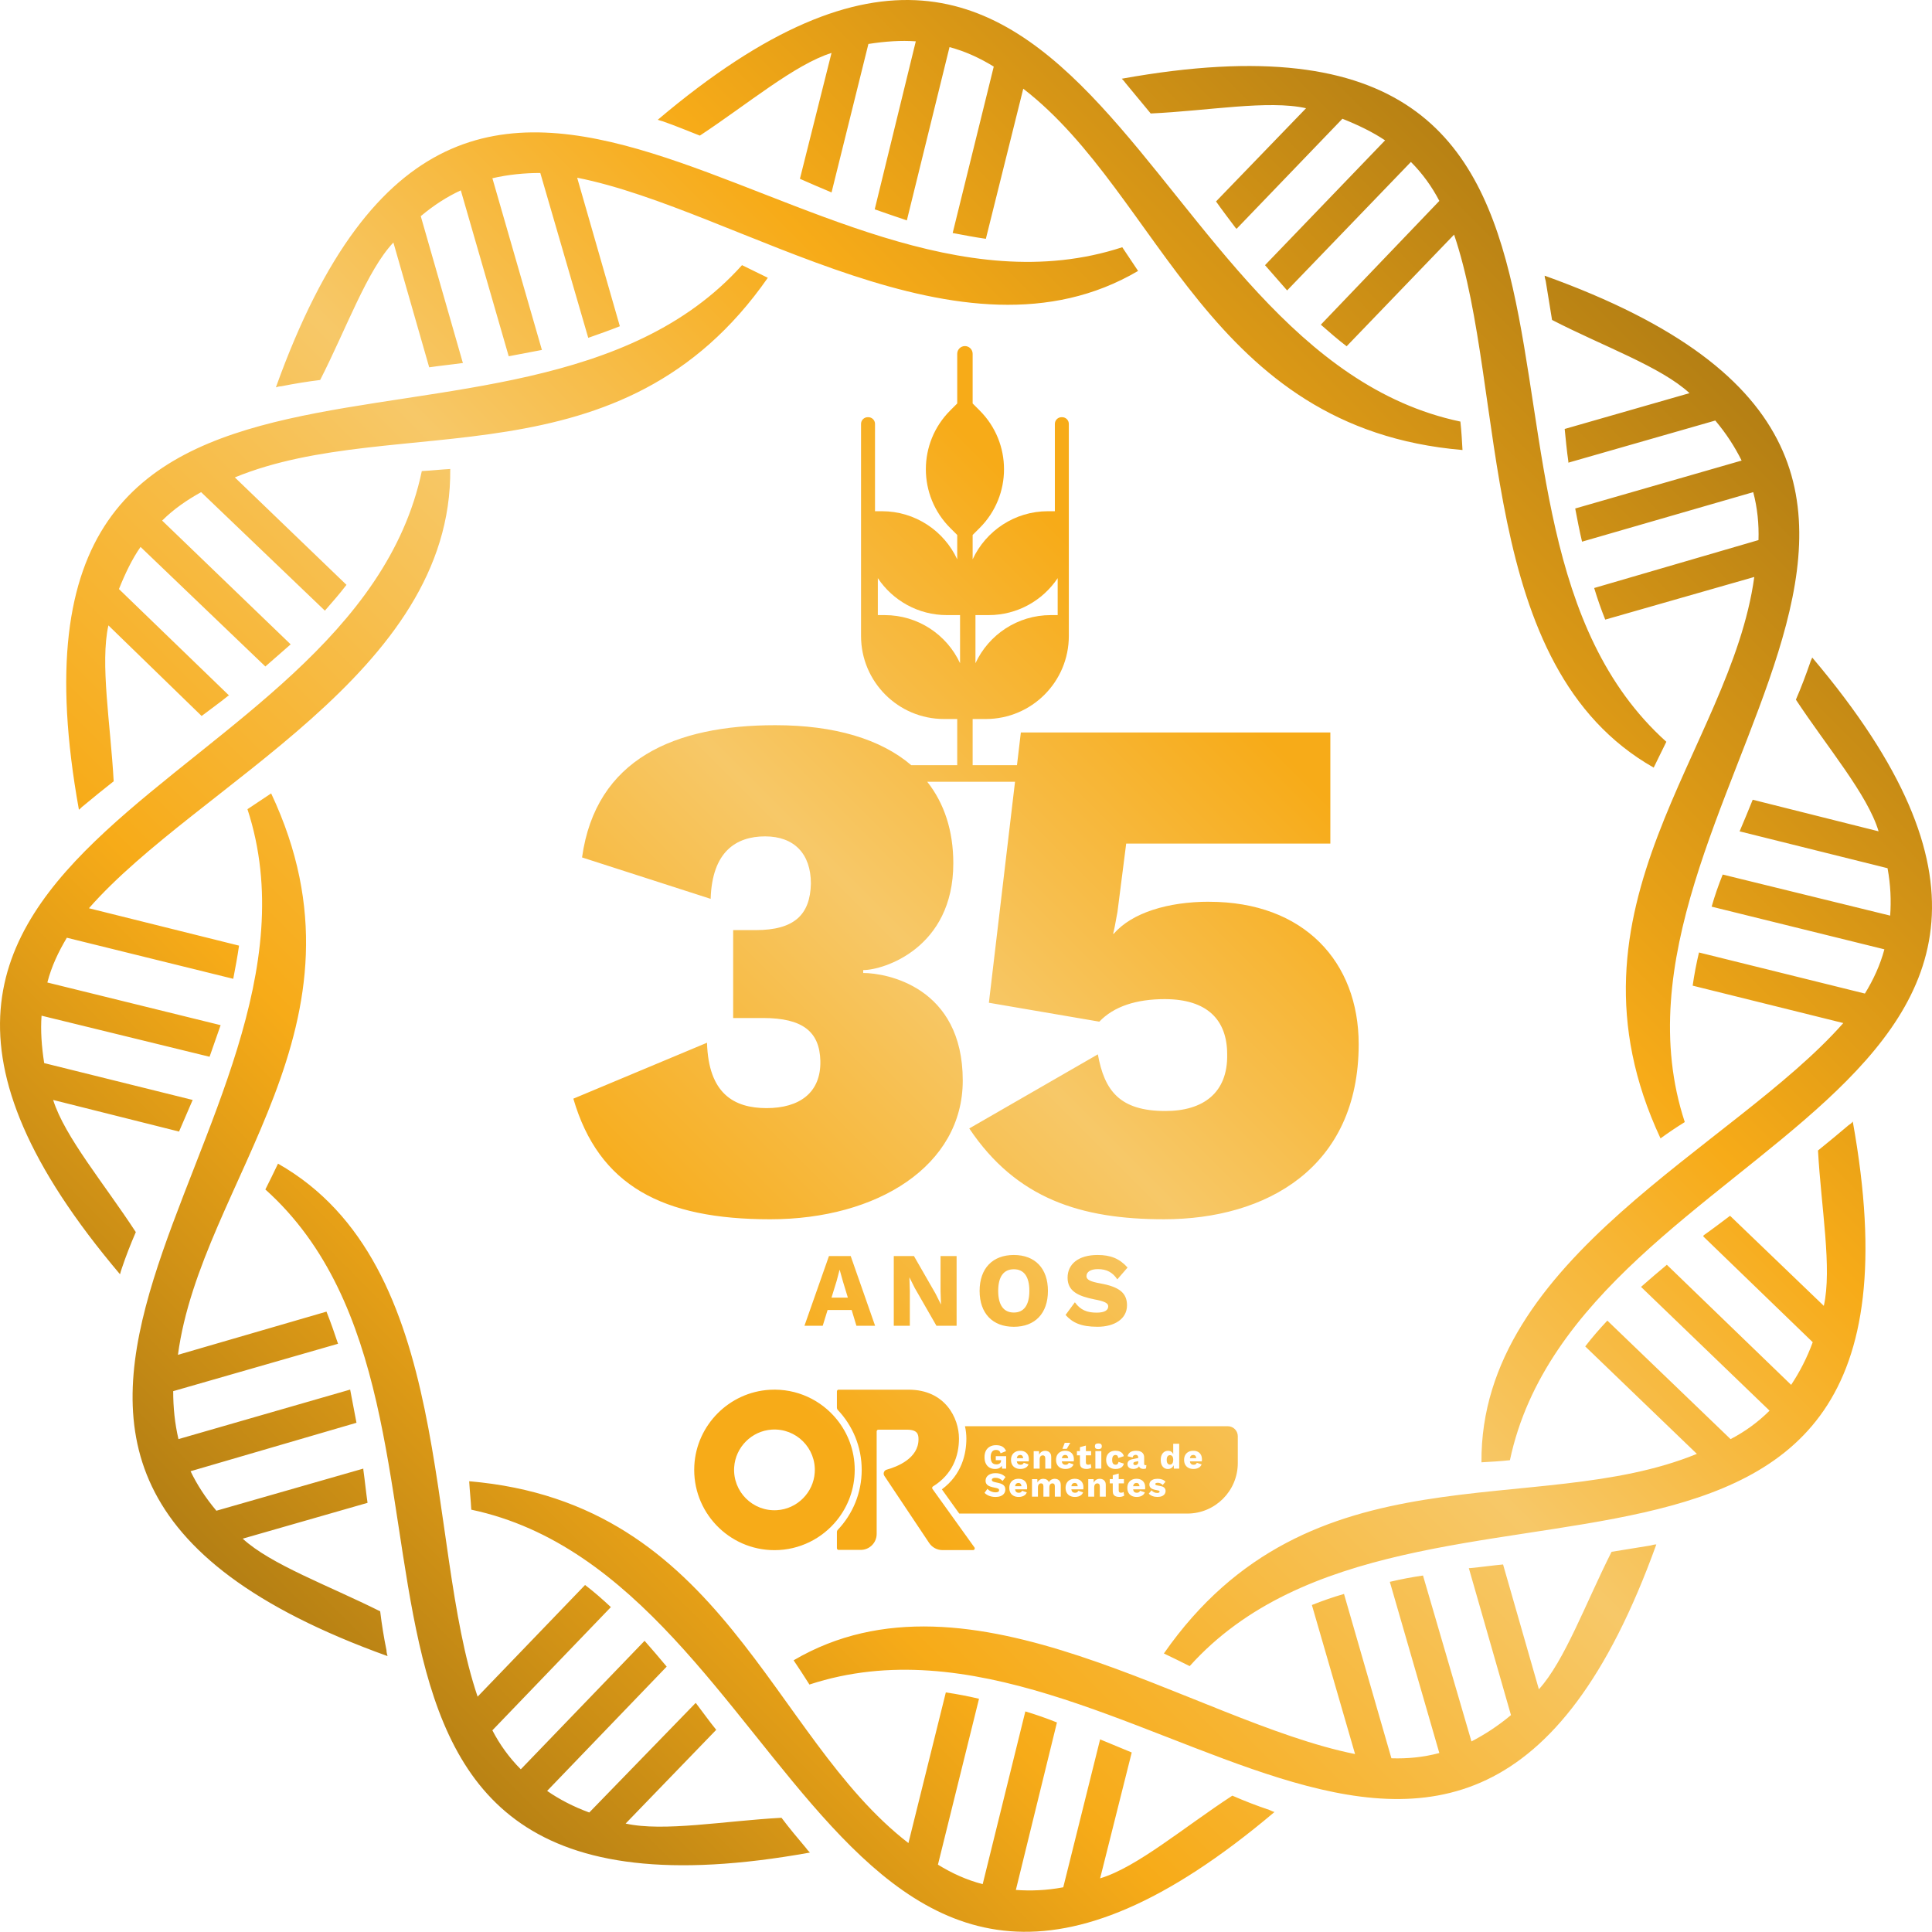
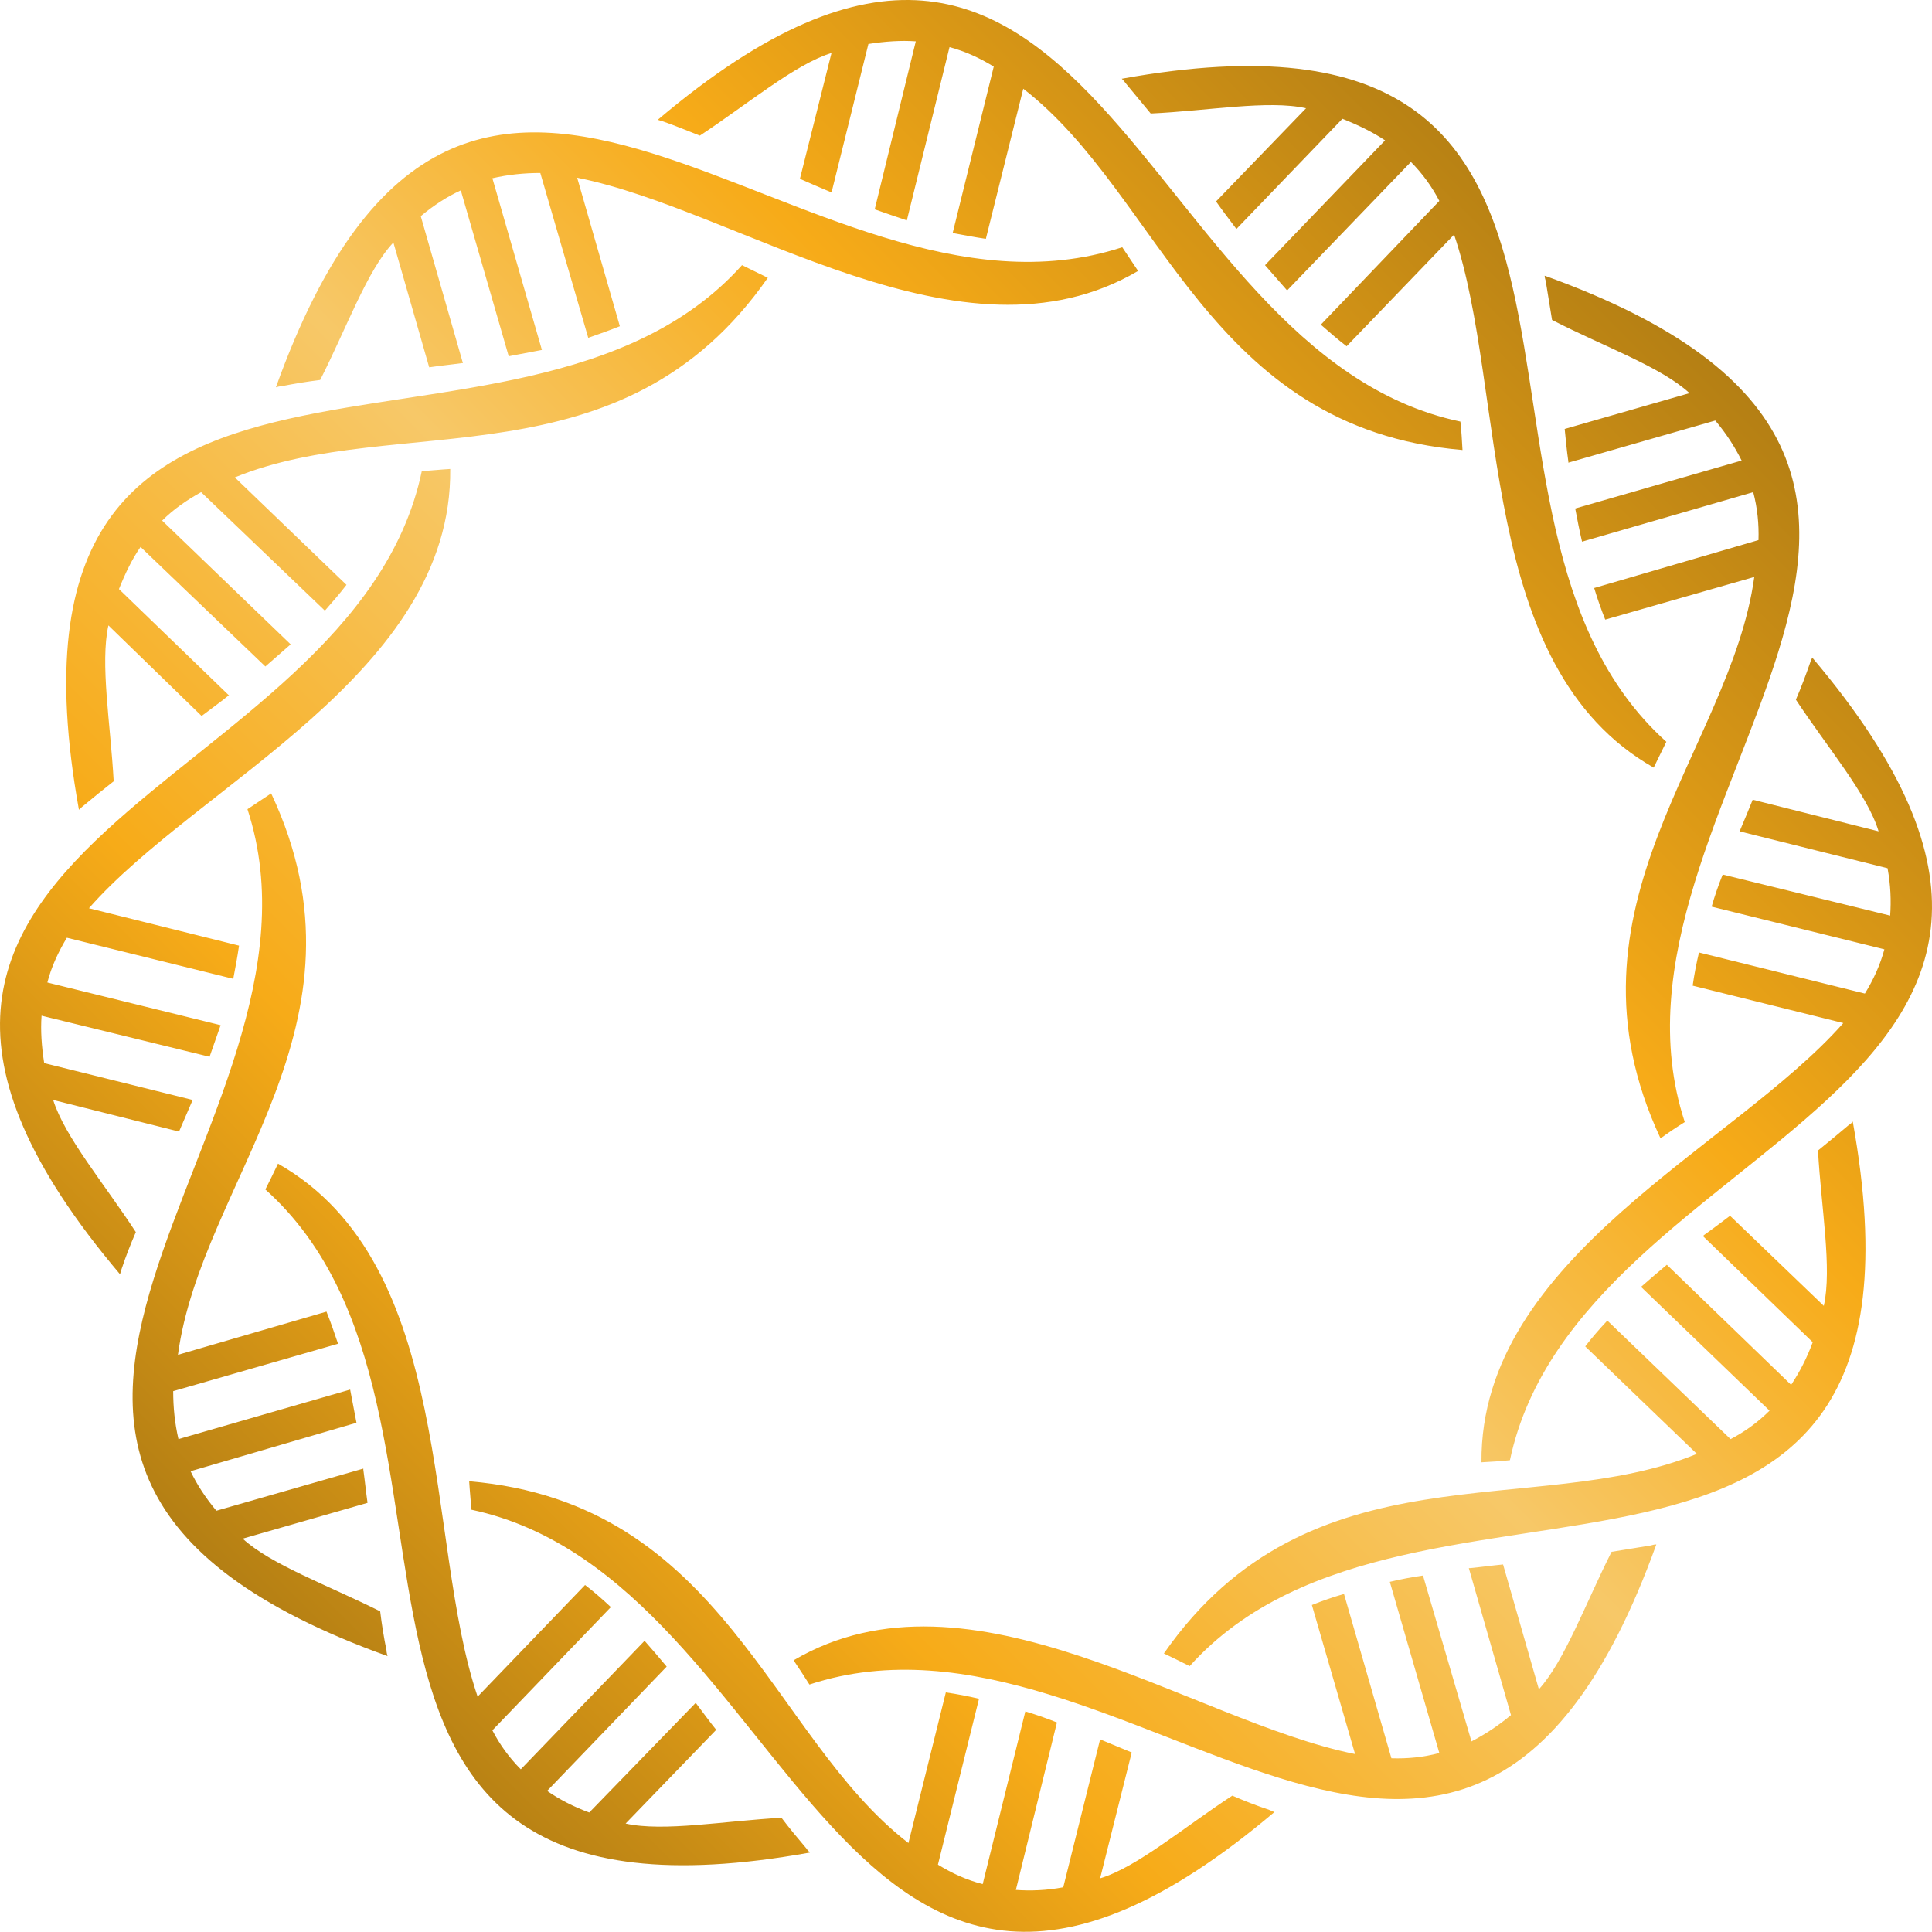
<svg xmlns="http://www.w3.org/2000/svg" id="Camada_2" viewBox="0 0 1302.8 1302.66">
  <defs>
    <style>.cls-1{fill:url(#linear-gradient);}.cls-1,.cls-2{stroke-width:0px;}.cls-2{fill:url(#linear-gradient-2);fill-rule:evenodd;}</style>
    <linearGradient id="linear-gradient" x1="195.67" y1="1106.99" x2="1107.13" y2="195.52" gradientUnits="userSpaceOnUse">
      <stop offset="0" stop-color="#b47f14" />
      <stop offset=".23" stop-color="#f7ab18" />
      <stop offset=".5" stop-color="#f7c868" />
      <stop offset=".71" stop-color="#f7ab18" />
      <stop offset="1" stop-color="#b47f14" />
    </linearGradient>
    <linearGradient id="linear-gradient-2" x1="402.26" y1="947.71" x2="893.37" y2="456.6" gradientUnits="userSpaceOnUse">
      <stop offset=".14" stop-color="#f7ab18" />
      <stop offset=".53" stop-color="#f7c868" />
      <stop offset=".92" stop-color="#f7ab18" />
    </linearGradient>
  </defs>
  <g id="Layer_1">
    <path class="cls-1" d="M189.6,260.48c-1.06,0-2.48.36-3.55.71,131.05-365.09,355.51-24.15,570.73-94.47,3.55,5.33,7.11,10.66,10.66,15.98-118.98,69.97-268.86-41.2-378.24-62.86l28.78,100.15c-7.11,2.84-14.22,5.33-21.31,7.82l-32.33-111.17c-10.64,0-21.66,1.07-32.31,3.55l33.39,115.78c-7.46,1.42-14.93,2.84-22.38,4.26l-32.31-111.87c-9.25,4.26-18.12,9.95-27,17.4l28.42,99.09h-.71c-7.46,1.06-14.93,1.78-22.02,2.84l-24.15-84.17c-17.76,18.82-31.61,57.89-49.37,92.7-8.53,1.06-17.4,2.48-26.28,4.26ZM447.09,81.85c-1.42-.36-2.5-.72-3.55-1.07,295.84-250.38,319.98,156.98,541.24,203.5.71,6.39,1.07,12.79,1.42,19.18-171.89-14.57-202.79-171.54-296.19-243.64l-25.22,101.22c-7.45-1.07-14.91-2.49-22.38-3.91l27.7-112.22c-9.23-5.68-19.17-10.3-29.83-13.14l-28.77,116.85c-7.45-2.49-14.56-4.98-21.67-7.46l27.7-113.29c-9.93-.71-20.59,0-31.96,1.78l-24.86,100.15-.71-.35c-6.75-2.84-13.5-5.68-20.61-8.88l21.31-84.88c-24.86,7.82-56.47,34.45-88.78,55.76-8.17-3.2-16.7-6.75-24.86-9.59ZM758.91,55.92c-.71-1.07-1.42-1.78-2.48-2.84,381.79-68.9,198.88,295.84,367.23,447.13-2.85,5.68-5.69,11.72-8.53,17.41-120.04-68.19-98.73-253.58-134.6-359.41l-72.46,75.29c-6.03-4.61-11.72-9.59-17.4-14.56l79.91-83.46c-4.97-9.59-11.37-18.47-19.17-26.28l-83.47,86.65c-4.97-5.68-9.93-11.36-14.91-17.04l80.97-84.17c-8.51-5.68-18.11-10.3-28.77-14.56l-71.38,74.23-.71-.71c-4.27-5.68-8.88-11.72-13.14-17.76l60.72-62.86c-25.57-5.69-66.06,1.77-104.77,3.55-5.68-6.74-11.35-13.85-17.04-20.59ZM1042.32,189.46c-.34-1.06-.71-2.49-.71-3.55,364.75,131.05,23.8,355.5,94.48,570.73-5.69,3.55-11.01,7.1-16.35,11.01-73.15-156.62,47.24-261.75,63.22-378.59l-100.51,28.76c-2.84-7.1-5.32-14.21-7.45-21.31l110.8-32.32c.35-10.66-.71-21.67-3.55-32.32l-115.43,33.39c-1.77-7.46-3.19-14.92-4.61-22.37l112.22-32.32c-4.61-9.24-10.29-18.12-17.76-26.99l-99.08,28.41v-.71c-1.07-7.46-1.77-14.92-2.48-22.02l84.17-24.15c-19.19-17.76-58.25-31.61-92.69-49.36-1.42-8.53-2.84-17.41-4.27-26.28ZM1211.02,471.8c3.55-8.17,6.75-16.69,9.59-24.86.35-1.42,1.07-2.48,1.42-3.55,250.38,295.84-156.98,319.99-203.85,541.26-6.4.71-12.79,1.06-19.19,1.42-1.06-138.16,170.12-212.38,244-296.2l-101.58-25.22c1.06-7.46,2.48-14.91,4.26-22.37l111.88,27.7c5.68-9.24,10.29-19.18,13.14-29.83l-116.49-28.77c2.13-7.46,4.61-14.56,7.46-21.66l112.93,27.7c.71-9.95.35-20.6-1.77-31.97l-99.8-24.86.35-.71c2.85-6.75,5.69-13.5,8.53-20.61l84.89,21.31c-7.46-24.86-34.46-56.47-55.77-88.79ZM1249.37,756.28c68.9,381.79-295.84,198.88-447.14,367.23-5.68-2.84-11.36-5.68-17.4-8.53,98.74-141.7,250.38-89.84,359.41-134.6l-75.28-72.45c4.61-6.04,9.58-11.72,14.91-17.41l83.1,79.92c9.59-4.98,18.46-11.37,26.28-19.19l-86.66-83.46c5.69-4.97,11.37-9.95,17.41-14.91l83.81,80.97c5.68-8.53,10.66-18.11,14.56-28.76l-73.86-71.39.34-.72c6.05-4.26,12.09-8.88,17.77-13.14l63.22,60.74c5.68-25.22-1.77-66.06-3.92-104.77,7.11-5.68,13.85-11.37,20.6-17.04,1.07-.72,2.13-1.43,2.84-2.49ZM1113,1042.17c1.42-.35,2.48-.71,3.9-.71-131.41,364.73-355.86,23.8-571.08,94.47-3.55-5.68-7.11-11.01-10.66-16.34,118.98-69.96,268.86,41.2,378.6,63.22l-29.12-100.51c7.1-2.84,14.21-5.32,21.66-7.46l31.97,110.82c11.01.35,21.66-.71,32.31-3.55l-33.38-115.43c7.45-1.77,14.91-3.19,22.37-4.26l32.68,111.87c8.87-4.61,17.75-10.3,26.64-17.75l-28.41-99.1h.71c7.45-.71,14.91-1.77,22.37-2.48l24.15,84.17c17.41-19.17,31.6-58.24,49.02-92.7,8.87-1.42,17.75-2.84,26.28-4.26ZM855.87,1220.47c1.05.34,2.13,1.07,3.55,1.42-296.19,250.38-320-156.98-541.61-203.87-.35-6.39-1.06-12.78-1.42-19.17,171.89,14.56,202.79,171.89,296.19,243.98l25.22-101.58c7.45,1.08,14.92,2.5,22.38,4.27l-27.7,111.87c9.23,5.69,19.17,10.3,30.18,13.14l28.76-116.48c7.11,2.13,14.21,4.61,21.31,7.45l-27.7,112.94c9.94.71,20.59.36,31.96-1.79l24.86-99.79.71.35c6.74,2.84,13.85,5.68,20.6,8.53l-21.31,84.87c24.86-7.45,56.47-34.45,89.15-55.75,8.16,3.55,16.34,6.74,24.86,9.59ZM543.69,1246.38c.71,1.08,1.78,2.14,2.48,2.85-381.79,68.9-198.53-295.84-367.23-447.14,2.84-5.68,5.69-11.37,8.53-17.41,120.04,68.19,98.73,253.58,134.6,359.42l72.46-75.3c6.03,4.61,11.72,9.59,17.4,14.91l-79.91,83.1c4.98,9.59,11.37,18.48,19.17,26.28l83.47-86.65c4.97,5.68,9.93,11.37,14.91,17.4l-80.62,83.81c8.17,5.69,17.75,10.66,28.41,14.57l71.74-73.88.36.36c4.62,6.04,8.88,12.08,13.51,17.76l-61.09,63.21c25.56,5.69,66.41-1.77,105.11-3.9,5.33,7.11,11.01,13.85,16.7,20.59ZM260.62,1112.84c0,1.42.37,2.5.71,3.91-365.09-131.41-24.14-355.86-94.46-571.09,5.32-3.55,10.64-7.1,15.98-10.65,73.51,156.26-47.24,261.39-62.86,378.59l100.16-29.13c2.84,7.11,5.32,14.2,7.8,21.67l-111.16,31.96c0,11.01,1.06,21.67,3.55,32.33l115.78-33.39c1.42,7.46,2.84,14.92,4.26,22.38l-111.88,32.67c4.27,8.88,9.96,17.77,17.41,26.64l99.09-28.41v.71c1.05,7.46,1.76,14.91,2.84,22.38l-84.18,24.15c18.83,17.4,57.9,31.6,92.7,49,1.08,8.88,2.5,17.77,4.26,26.28ZM91.58,830.86c-3.55,8.17-6.75,16.34-9.59,24.86-.35,1.06-.71,2.13-1.06,3.55-250.74-296.19,156.98-319.99,203.51-541.6,6.39-.35,12.77-1.06,19.17-1.42,1.42,138.16-170.12,212.39-243.64,296.21l101.22,25.21c-1.06,7.46-2.48,14.92-3.9,22.37l-112.22-27.7c-5.69,9.59-10.3,19.18-13.14,30.19l116.84,28.77c-2.48,7.1-4.97,14.21-7.45,21.31l-113.3-27.7c-.71,9.95,0,20.61,1.78,31.97l100.16,24.86-.35.71c-2.84,6.75-6.04,13.85-8.88,20.6l-84.89-21.31c7.82,24.86,34.45,56.47,55.77,89.14ZM53.22,546.03C-15.67,164.24,349.06,347.5,500.36,178.8c5.68,2.84,11.72,5.68,17.4,8.52-98.74,141.7-250.38,89.86-359.41,134.61l75.29,72.45c-4.61,6.04-9.58,11.72-14.56,17.4l-83.46-79.91c-9.58,5.33-18.46,11.37-26.28,19.18l86.66,83.46c-5.69,4.97-11.37,9.95-17.06,14.92l-84.17-80.62c-5.69,8.17-10.3,17.76-14.56,28.42l74.23,71.74-.71.35c-5.69,4.61-11.72,8.88-17.77,13.49l-62.86-61.09c-5.68,25.57,1.42,66.41,3.56,105.13-6.75,5.33-13.86,11.01-20.61,16.69-1.06.71-1.77,1.77-2.84,2.49Z" />
-     <path class="cls-2" d="M726.28,1000.74c.24.36.4.85.47,1.44h-4.3c.04-.27.1-.52.17-.73.18-.5.45-.87.8-1.11.35-.24.78-.35,1.29-.35.71,0,1.23.25,1.57.76ZM719.87,981.87c-.34-.5-.86-.76-1.57-.76-.5,0-.93.12-1.29.35-.35.24-.62.61-.8,1.11-.08.21-.13.47-.17.73h4.3c-.07-.59-.22-1.08-.47-1.44ZM686.77,999.99c-.5,0-.93.12-1.29.35-.35.24-.62.61-.8,1.11-.08.21-.13.47-.17.73h4.3c-.07-.59-.22-1.08-.47-1.44-.34-.5-.86-.76-1.57-.76ZM764.58,986.12c-.23.18-.34.45-.34.81s.13.61.38.78c.25.17.55.26.9.26.27,0,.52-.04.77-.12.24-.08.46-.2.65-.37.19-.16.34-.37.45-.63.11-.25.17-.55.17-.9v-.66l-1.91.4c-.47.09-.82.23-1.05.41ZM687.93,981.11c-.5,0-.93.12-1.29.35-.35.24-.62.61-.8,1.11-.08.21-.13.47-.17.73h4.3c-.07-.59-.22-1.08-.47-1.44-.34-.5-.86-.76-1.57-.76ZM766.36,999.99c-.5,0-.93.12-1.29.35-.35.24-.62.61-.8,1.11-.08.21-.13.47-.17.73h4.3c-.07-.59-.22-1.08-.46-1.44-.34-.5-.86-.76-1.57-.76ZM790.16,981.62c-.32-.24-.71-.37-1.17-.37-.69,0-1.24.26-1.64.77-.4.51-.6,1.32-.6,2.42s.2,1.91.59,2.42c.39.51.94.77,1.63.77.46,0,.85-.12,1.17-.37s.57-.61.74-1.1c.17-.49.26-1.09.26-1.79,0-.66-.08-1.22-.25-1.69-.16-.46-.41-.82-.73-1.06ZM804.64,981.11c-.5,0-.93.12-1.29.35-.35.24-.62.61-.8,1.11-.08.21-.13.47-.17.73h4.3c-.07-.59-.22-1.08-.46-1.44-.34-.5-.86-.76-1.57-.76ZM834.68,968.47v18.09c0,18.83-15.25,34.08-34.08,34.08h-153.75l-11.71-16.33c13.54-10.08,16.51-24.03,16.51-34.31,0-2.59-.3-5.39-.94-8.26h177.24c3.72,0,6.73,3,6.73,6.73ZM738.31,975.26c0,.66.18,1.14.55,1.45.37.31.96.46,1.78.46s1.39-.15,1.77-.46c.38-.31.57-.79.57-1.45s-.19-1.17-.57-1.47c-.38-.31-.97-.46-1.77-.46s-1.41.15-1.78.46c-.37.31-.55.8-.55,1.47ZM738.64,978.54v11.8h4.01v-11.8h-4.01ZM716.41,977h2.93l2.38-4.08h-3.73l-1.58,4.08ZM697.06,990.34h4.01v-6.25c0-.66.09-1.19.28-1.58.19-.39.45-.68.78-.86.33-.18.68-.27,1.06-.27.49,0,.89.16,1.2.47.31.31.47.88.47,1.7v6.8h4.01v-7.86c0-.93-.17-1.7-.52-2.31-.35-.61-.82-1.08-1.43-1.39-.61-.31-1.32-.47-2.14-.47-.76,0-1.44.15-2.04.44-.61.29-1.11.72-1.51,1.29-.19.26-.34.57-.48.89l-.12-2.38h-3.59v11.8ZM668.81,998c0-.28.08-.53.24-.75s.42-.39.78-.52c.36-.13.83-.19,1.42-.19.99,0,1.88.18,2.65.53.78.35,1.51.89,2.18,1.59l1.96-2.62c-.82-.86-1.78-1.52-2.89-1.97-1.11-.45-2.39-.67-3.83-.67s-2.6.22-3.61.66c-1.01.44-1.78,1.04-2.31,1.81-.53.76-.8,1.63-.8,2.61,0,.87.2,1.58.59,2.16.39.58.93,1.03,1.62,1.37.68.34,1.47.61,2.35.81l2.88.64c.66.16,1.11.35,1.34.58.24.23.35.51.35.84,0,.3-.09.56-.26.78-.17.22-.44.39-.81.49-.37.11-.83.17-1.38.17-.71,0-1.4-.1-2.09-.31-.68-.2-1.31-.48-1.89-.84-.57-.35-1.06-.76-1.45-1.21l-1.96,2.71c.52.55,1.16,1.04,1.91,1.46.75.43,1.6.75,2.55.98.94.23,1.94.34,2.97.34,1.27,0,2.41-.19,3.4-.58.99-.39,1.77-.96,2.34-1.72.57-.76.85-1.7.85-2.8s-.36-2.07-1.09-2.76c-.72-.69-1.86-1.22-3.42-1.58l-2.62-.59c-.69-.16-1.19-.35-1.5-.58-.31-.23-.46-.51-.46-.84ZM678.49,981.94h-7.01v2.71h3.56v.24c0,.44-.08.82-.24,1.14-.16.32-.38.59-.66.8-.28.21-.61.37-.99.48-.38.11-.79.16-1.25.16-.85,0-1.56-.18-2.14-.53-.57-.35-1.01-.9-1.3-1.64-.29-.74-.44-1.66-.44-2.76s.14-1.94.42-2.65c.28-.72.7-1.26,1.25-1.63.55-.37,1.21-.55,1.98-.55s1.42.18,1.94.54c.52.36.88.94,1.09,1.75l3.75-1.49c-.6-1.38-1.44-2.39-2.52-3.03-1.09-.64-2.51-.96-4.27-.96-1.59,0-2.97.32-4.14.97-1.17.65-2.07,1.57-2.7,2.76-.63,1.2-.94,2.64-.94,4.32s.3,3.17.9,4.37c.6,1.2,1.43,2.1,2.51,2.71,1.08.61,2.31.92,3.69.92s2.46-.29,3.32-.86c.52-.35.94-.8,1.26-1.34l.16,1.96h2.76v-8.4ZM692.62,1002.77c0-1.09-.23-2.05-.68-2.89-.46-.84-1.12-1.5-1.99-1.98-.87-.48-1.93-.72-3.17-.72s-2.29.24-3.22.73c-.94.49-1.66,1.19-2.18,2.1-.52.91-.78,2.01-.78,3.3s.26,2.39.78,3.3c.52.91,1.25,1.61,2.21,2.1.95.49,2.08.73,3.39.73.82,0,1.6-.12,2.35-.35.75-.24,1.39-.59,1.93-1.05.54-.46.92-1.03,1.14-1.71l-3.21-1.06c-.17.42-.44.76-.79.99-.35.24-.83.35-1.43.35-.54,0-.99-.11-1.37-.32-.38-.21-.67-.56-.87-1.04-.11-.26-.19-.58-.24-.93h8.05c.03-.19.05-.42.07-.71.02-.28.02-.57.02-.85ZM693.78,983.89c0-1.09-.23-2.05-.68-2.89-.46-.84-1.12-1.5-1.99-1.98-.87-.48-1.93-.72-3.17-.72s-2.28.24-3.22.73c-.94.49-1.66,1.19-2.18,2.1-.52.91-.78,2.01-.78,3.3s.26,2.39.78,3.3c.52.91,1.25,1.61,2.21,2.1.95.49,2.08.73,3.39.73.82,0,1.6-.12,2.35-.35.75-.24,1.39-.59,1.93-1.05.54-.46.92-1.03,1.14-1.71l-3.21-1.06c-.17.43-.44.76-.79.99-.35.24-.83.35-1.43.35-.53,0-.99-.11-1.37-.32-.38-.21-.67-.56-.87-1.04-.11-.26-.19-.58-.24-.93h8.05c.03-.19.05-.42.07-.71.02-.28.02-.57.02-.85ZM715.3,1001.36c0-.93-.18-1.7-.53-2.32-.35-.62-.83-1.09-1.43-1.39-.6-.31-1.29-.46-2.08-.46-.55,0-1.09.09-1.6.26-.52.17-.98.43-1.38.78-.4.35-.73.78-.98,1.3-.32-.77-.79-1.35-1.44-1.75-.65-.39-1.41-.59-2.29-.59s-1.69.21-2.37.64c-.68.42-1.22,1.05-1.59,1.89l-.12-2.29h-3.59v11.8h4.01v-6.23c0-.64.09-1.17.28-1.57.19-.4.44-.7.77-.88.32-.19.66-.28,1.03-.28.47,0,.86.15,1.16.45.3.3.45.83.45,1.58v6.94h4.01v-6.3c0-.6.09-1.09.26-1.49.17-.39.42-.69.74-.88.32-.2.68-.3,1.07-.3.49,0,.88.15,1.17.45.29.3.44.83.44,1.58v6.94h4.01v-7.86ZM718.49,990.57c.82,0,1.6-.12,2.35-.35.75-.24,1.39-.59,1.93-1.05.54-.46.92-1.03,1.14-1.71l-3.21-1.06c-.17.43-.44.76-.79.99-.35.24-.83.35-1.43.35-.54,0-.99-.11-1.37-.32-.38-.21-.67-.56-.87-1.04-.11-.26-.19-.58-.24-.93h8.05c.03-.19.05-.42.07-.71.02-.28.02-.57.02-.85,0-1.09-.23-2.05-.68-2.89-.46-.84-1.12-1.5-1.99-1.98-.87-.48-1.93-.72-3.17-.72s-2.29.24-3.22.73c-.94.49-1.66,1.19-2.18,2.1-.52.91-.78,2.01-.78,3.3s.26,2.39.78,3.3c.52.91,1.25,1.61,2.21,2.1.95.49,2.08.73,3.39.73ZM730.57,1002.77c0-1.09-.23-2.05-.68-2.89-.46-.84-1.12-1.5-1.99-1.98-.87-.48-1.93-.72-3.17-.72s-2.28.24-3.22.73c-.94.49-1.66,1.19-2.18,2.1-.52.91-.78,2.01-.78,3.3s.26,2.39.78,3.3c.52.91,1.25,1.61,2.21,2.1.95.49,2.08.73,3.39.73.82,0,1.6-.12,2.35-.35.75-.24,1.39-.59,1.93-1.05.54-.46.92-1.03,1.14-1.71l-3.21-1.06c-.17.42-.44.76-.79.99-.35.24-.83.35-1.43.35-.53,0-.99-.11-1.37-.32-.38-.21-.67-.56-.87-1.04-.11-.26-.19-.58-.24-.93h8.05c.03-.19.05-.42.07-.71.02-.28.02-.57.02-.85ZM732.6,990.57c.63,0,1.24-.08,1.84-.24.6-.16,1.09-.38,1.49-.66l-.42-2.48c-.22.17-.47.3-.74.39-.28.09-.6.13-.98.13-.49,0-.87-.12-1.14-.37-.28-.24-.41-.65-.41-1.22v-4.74h3.52v-2.86h-3.52v-3.75l-4.01,1.11v2.64h-2.03v2.86h2.03v5.4c.02.91.2,1.64.55,2.19.35.55.86.95,1.51,1.2.65.25,1.43.38,2.32.38ZM745.67,1001.36c0-.93-.17-1.7-.52-2.31-.35-.61-.82-1.08-1.43-1.39-.61-.31-1.32-.47-2.14-.47-.76,0-1.44.15-2.04.44-.61.29-1.11.72-1.51,1.29-.19.26-.34.57-.48.89l-.12-2.38h-3.59v11.8h4.01v-6.25c0-.66.09-1.19.28-1.58.19-.39.45-.68.78-.86.33-.18.68-.27,1.06-.27.49,0,.89.16,1.2.47.31.31.47.88.47,1.7v6.8h4.01v-7.86ZM748.92,989.85c.96.48,2.08.72,3.37.72,1.05,0,1.97-.16,2.76-.47.79-.31,1.42-.74,1.9-1.29.48-.54.77-1.16.88-1.85l-3.61-1.16c-.05.41-.16.76-.33,1.04-.17.28-.39.5-.65.65-.26.15-.59.22-.98.22-.47,0-.88-.11-1.23-.32-.35-.21-.61-.56-.8-1.04-.19-.48-.28-1.1-.28-1.88s.09-1.4.26-1.9c.17-.5.43-.86.77-1.09.34-.23.76-.34,1.26-.34.55,0,.97.17,1.26.51.29.34.49.85.6,1.52l3.7-1.23c-.11-.65-.39-1.25-.84-1.8-.45-.56-1.07-1.01-1.86-1.35-.79-.34-1.79-.51-2.99-.51s-2.31.24-3.24.72c-.94.48-1.66,1.18-2.18,2.1-.52.92-.78,2.03-.78,3.32s.26,2.39.78,3.31c.52.92,1.26,1.62,2.22,2.1ZM758.08,1008.55l-.43-2.48c-.22.17-.47.3-.74.39-.28.09-.6.13-.98.13-.49,0-.87-.12-1.14-.37-.28-.24-.41-.65-.41-1.22v-4.74h3.52v-2.86h-3.52v-3.75l-4.01,1.11v2.64h-2.03v2.86h2.03v5.4c.02.91.2,1.64.55,2.19.35.55.86.95,1.51,1.2.65.25,1.43.38,2.32.38.63,0,1.24-.08,1.84-.24.6-.16,1.09-.38,1.49-.66ZM772.21,1002.77c0-1.09-.23-2.05-.68-2.89s-1.12-1.5-1.99-1.98c-.87-.48-1.93-.72-3.17-.72s-2.28.24-3.22.73c-.94.49-1.66,1.19-2.18,2.1-.52.91-.78,2.01-.78,3.3s.26,2.39.78,3.3c.52.91,1.25,1.61,2.21,2.1.95.49,2.08.73,3.39.73.82,0,1.6-.12,2.35-.35.75-.24,1.39-.59,1.94-1.05.54-.46.92-1.03,1.14-1.71l-3.21-1.06c-.17.42-.44.76-.79.99-.35.24-.83.35-1.43.35-.53,0-.99-.11-1.37-.32-.38-.21-.67-.56-.87-1.04-.11-.26-.19-.58-.24-.93h8.05c.03-.19.05-.42.07-.71.02-.28.02-.57.02-.85ZM773.04,987.93c-.17.06-.4.09-.68.09-.55,0-.82-.31-.82-.92v-4.32c0-.98-.22-1.8-.65-2.47-.43-.67-1.05-1.17-1.86-1.51-.81-.34-1.79-.51-2.94-.51-1.71,0-3.04.34-3.99,1.01-.94.68-1.53,1.58-1.75,2.71l3.4.8c.14-.66.4-1.12.77-1.38.37-.26.81-.39,1.33-.39s.93.16,1.24.48c.31.32.46.76.46,1.31v.34l-4.08.84c-1.1.22-1.91.61-2.42,1.17-.51.56-.77,1.26-.77,2.11,0,.71.16,1.3.48,1.78s.78.85,1.38,1.1c.6.25,1.3.38,2.1.38.69,0,1.36-.11,1.99-.33.64-.22,1.16-.56,1.56-1.01.12-.14.22-.29.3-.44.07.21.14.41.25.57.27.4.64.7,1.11.9.47.2,1.02.29,1.63.29.68,0,1.25-.11,1.72-.33l.24-2.29ZM785.99,1005.39c0-.82-.27-1.52-.8-2.1-.54-.58-1.41-.98-2.62-1.2l-2.15-.42c-.53-.11-.9-.24-1.1-.39-.2-.15-.29-.33-.29-.53,0-.19.06-.35.19-.47.13-.13.32-.22.58-.3.26-.07.58-.11.96-.11.6,0,1.2.13,1.79.4.6.27,1.09.64,1.46,1.11l1.91-2.17c-.54-.66-1.26-1.16-2.17-1.51-.91-.35-1.97-.52-3.16-.52-1.27,0-2.32.19-3.14.55-.82.37-1.42.85-1.82,1.44-.39.59-.59,1.21-.59,1.85,0,.96.31,1.73.93,2.32.62.59,1.67,1.03,3.15,1.33l1.65.33c.47.1.79.21.94.34.16.13.24.31.24.53,0,.3-.16.52-.47.66-.32.14-.72.21-1.2.21-.8,0-1.53-.17-2.18-.51-.65-.34-1.18-.76-1.57-1.26l-1.89,2.22c.66.72,1.5,1.28,2.51,1.66,1.01.39,2.11.58,3.29.58,1.24,0,2.27-.18,3.09-.53.82-.35,1.43-.84,1.84-1.45.41-.61.61-1.31.61-2.08ZM795.15,973.54h-4.01v7.05c-.22-.49-.51-.93-.88-1.3-.65-.65-1.51-.98-2.58-.98-.97,0-1.84.24-2.58.73-.75.49-1.33,1.19-1.75,2.1-.42.91-.63,2.03-.63,3.35s.2,2.37.6,3.28c.4.91.97,1.61,1.7,2.09.73.48,1.58.72,2.56.72.76,0,1.43-.16,2.02-.48.59-.32,1.08-.77,1.46-1.36.15-.22.25-.47.36-.72l.15,2.33h3.59v-16.8ZM810.49,983.89c0-1.09-.23-2.05-.68-2.89-.46-.84-1.12-1.5-1.99-1.98-.87-.48-1.93-.72-3.17-.72s-2.29.24-3.22.73c-.94.49-1.66,1.19-2.18,2.1-.52.91-.78,2.01-.78,3.3s.26,2.39.78,3.3c.52.91,1.25,1.61,2.21,2.1.95.49,2.08.73,3.39.73.82,0,1.6-.12,2.35-.35.75-.24,1.39-.59,1.94-1.05.54-.46.92-1.03,1.14-1.71l-3.21-1.06c-.17.43-.44.76-.79.99-.35.24-.83.35-1.43.35-.54,0-.99-.11-1.37-.32-.38-.21-.67-.56-.87-1.04-.11-.26-.19-.58-.24-.93h8.05c.03-.19.05-.42.07-.71s.02-.57.02-.85ZM657.08,1043.45l-28.3-39.44c-.39-.54-.23-1.3.35-1.66,13.15-8.12,17.53-20.49,17.53-32.35,0-13.79-9.33-32.9-33.96-32.9h-47.19c-.64,0-1.16.52-1.16,1.16v11.07c0,.53.21,1.03.57,1.41,10.01,10.55,16.15,24.79,16.15,40.45s-6.13,29.85-16.11,40.4c-.39.41-.61.95-.61,1.52v10.87c0,.64.52,1.16,1.16,1.16h14.88c5.95,0,10.77-4.82,10.77-10.77v-69.15c0-.63.51-1.15,1.15-1.15h19.23c7.23,0,7.83,3.2,7.83,6.48,0,12.93-14.45,18.54-21.47,20.49-1.81.5-2.59,2.62-1.55,4.17l30.21,45.27c2,2.99,5.36,4.79,8.97,4.79h20.61c.94,0,1.48-1.06.94-1.82ZM576.35,991.19c0,12.84-4.5,24.65-12,33.94-9.93,12.3-25.12,20.18-42.11,20.18-30.81,0-55.69-25.89-54.04-57.05,1.46-27.39,23.58-49.57,50.97-51.1,18.23-1.01,34.67,7.05,45.19,20.08,7.51,9.29,12,21.11,12,33.95ZM549.4,992.96c1.05-16.41-12.53-29.99-28.94-28.94-13.54.86-24.52,11.85-25.39,25.39-1.05,16.41,12.53,29.99,28.94,28.94,13.54-.86,24.52-11.85,25.39-25.39ZM815.27,608.06c-27.43,0-51.93,7.35-64.18,21.56h-.49c.49-1.47,1.47-6.37,2.94-14.7l5.88-46.05h137.67v-74.95h-208.7l-2.61,22.05h-29.9v-31.12h8.87c30.92,0,55.99-25.07,55.99-55.99v-143.01c0-2.5-2.03-4.53-4.53-4.53h-.36c-2.5,0-4.53,2.03-4.53,4.53v58.88h-4.65c-22.5,0-41.9,13.28-50.79,32.43v-16.41l4.75-4.75c21.87-21.86,21.87-57.32,0-79.18l-4.75-4.75v-33.5c0-2.87-2.33-5.2-5.2-5.2s-5.2,2.33-5.2,5.2v33.5l-4.75,4.75c-21.87,21.87-21.87,57.32,0,79.18l4.75,4.75v16.41c-8.9-19.15-28.29-32.43-50.79-32.43h-4.65v-58.88c0-2.5-2.03-4.53-4.53-4.53h-.36c-2.5,0-4.53,2.03-4.53,4.53v143.01c0,30.92,25.07,55.99,55.99,55.99h8.87v31.12h-31.02c-20.47-17.49-51.53-26.95-91.65-26.95-67.61,0-121.01,22.54-130.32,89.17l86.72,27.93c.98-31.85,17.15-42.13,36.74-42.13s30.86,11.76,30.86,31.85c-.49,21.06-11.27,31.35-37.23,31.35h-15.19v59.28h20.09c26.94,0,38.21,9.31,38.71,28.91.49,21.56-14.21,31.85-36.26,31.85s-39.19-9.8-40.17-44.09l-90.14,37.72c17.15,58.79,60.26,81.33,132.76,81.33s129.83-36.25,129.83-93.57c0-63.2-51.44-72.51-67.12-72.51v-1.96c13.72,0,60.75-14.7,60.75-72.02,0-21.89-6.06-40.38-17.59-54.98h59.21l-17.63,149.04,74.47,12.74c9.8-10.29,24.99-15.19,44.09-15.19,28.91,0,42.13,14.21,42.13,37.23.49,25.97-16.17,38.21-41.64,38.21-30.86,0-41.15-13.72-45.56-38.21l-86.72,49.97c31.85,47.52,75.45,61.24,131.3,61.24,69.08,0,131.3-34.78,131.3-118.07,0-55.36-36.74-96.02-100.92-96.02ZM657.78,414.78h8.87c19.42,0,36.53-9.89,46.57-24.91v24.91h-4.65c-22.5,0-41.9,13.28-50.79,32.43v-32.43ZM647.39,447.21c-8.9-19.15-28.29-32.43-50.79-32.43h-4.65v-24.91c10.04,15.02,27.15,24.91,46.57,24.91h8.87v32.43ZM573.66,846.99h-14.67l-16.52,46.99h12.32l3.28-10.61h16.23l3.2,10.61h12.6l-16.45-46.99ZM560.7,875.04l3.49-11.32,1.92-7.33h.14l2.07,7.4,3.42,11.25h-11.04ZM613.31,861.44h-.07l.28,8.83v23.71h-10.82v-46.99h13.6l14.6,25.42,3.56,7.12h.07l-.29-8.83v-23.71h10.82v46.99h-13.6l-14.6-25.42-3.56-7.12ZM683.65,846.27c-14.31,0-23.07,9.04-23.07,24.21s8.76,24.21,23.07,24.21,23-9.04,23-24.21-8.69-24.21-23-24.21ZM683.65,885.08c-6.84,0-10.54-4.98-10.54-14.59s3.7-14.6,10.54-14.6,10.47,4.98,10.47,14.6-3.7,14.59-10.47,14.59ZM732.63,860.51c0,2.42,2.56,3.7,9.26,4.91,13.03,2.35,18.08,6.55,18.08,14.81,0,9.18-8.54,14.45-19.86,14.45s-16.94-2.85-21.57-7.97l6.27-8.54c3.84,5.34,8.4,6.98,14.67,6.98,5.27,0,7.83-1.56,7.83-4.27,0-2.21-2.71-3.42-9.11-4.63-11.11-2.21-18.3-5.48-18.3-14.67s7.33-15.31,20.22-15.31c8.83,0,14.81,2.42,20.22,8.47l-6.91,7.97c-3.13-4.7-7.12-6.91-13.1-6.91-5.06,0-7.69,1.99-7.69,4.7Z" />
  </g>
</svg>